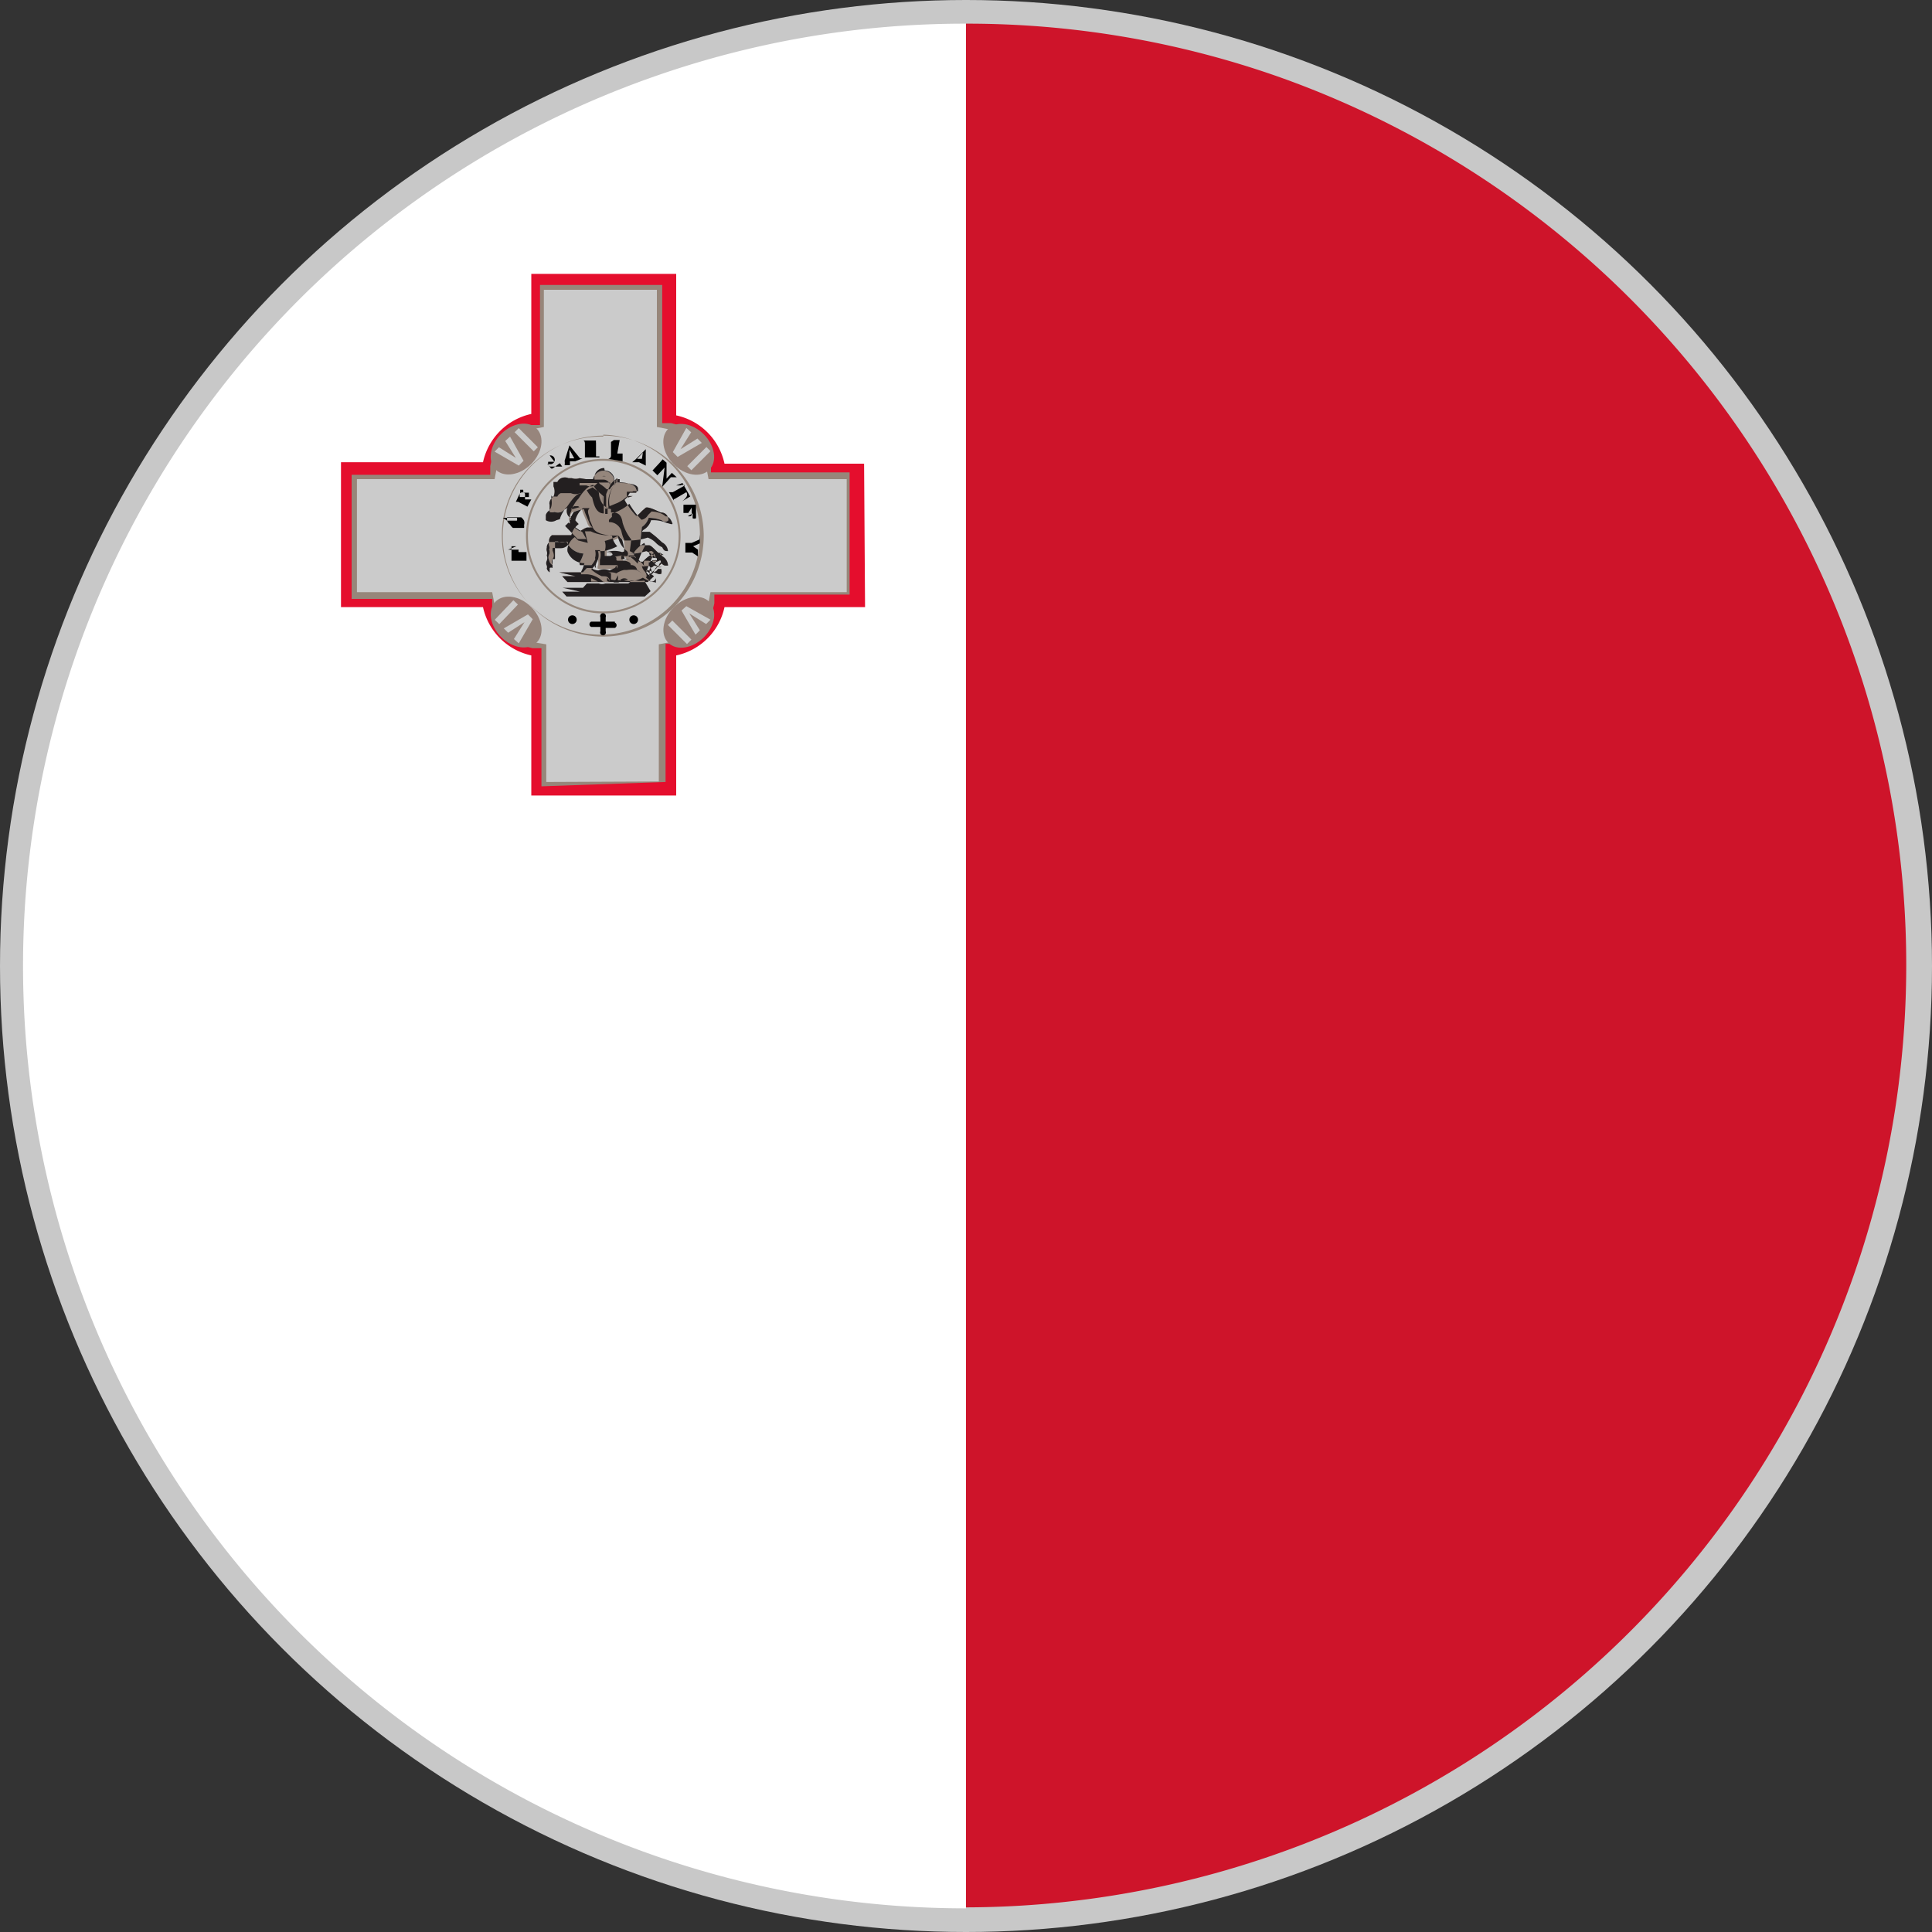
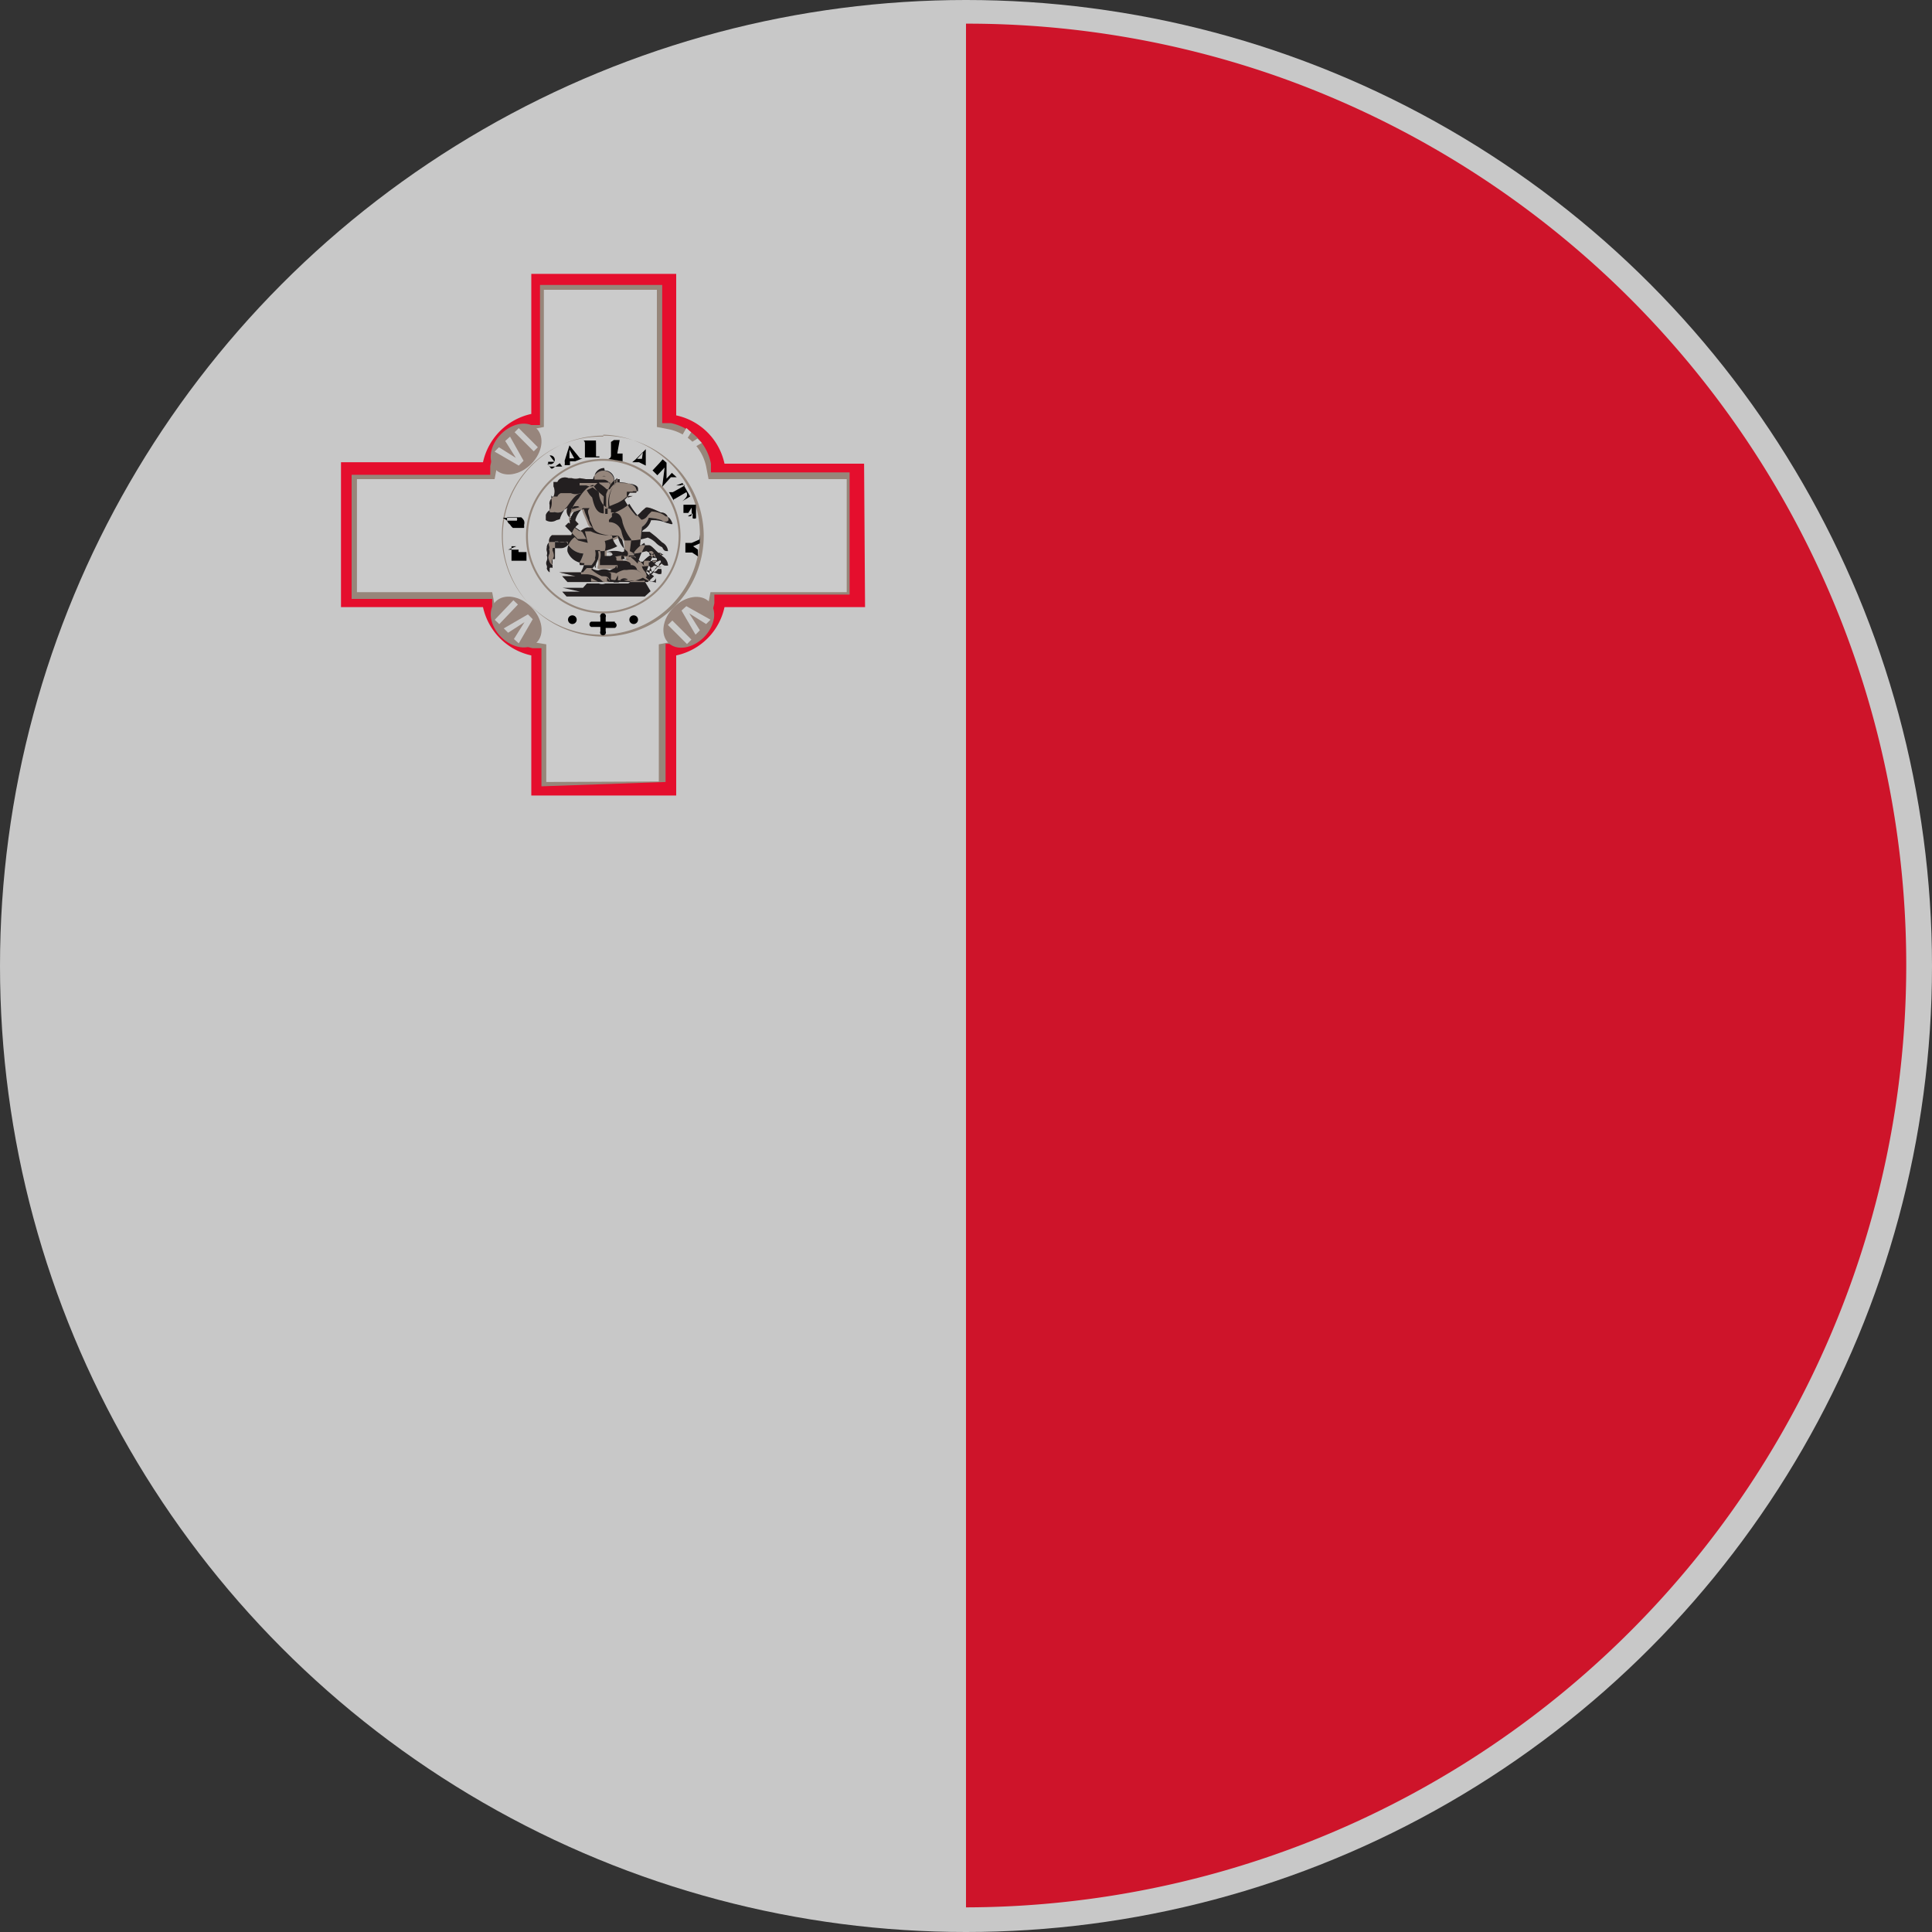
<svg xmlns="http://www.w3.org/2000/svg" viewBox="0 0 40 40">
  <rect x="0" y="0" width="40" height="40" fill="#333333" stroke="none" />
  <defs>
    <style>.cls-1{fill:#c8c8c8;}.cls-2{fill:#fff;}.cls-3{fill:#ce142a;}.cls-4{fill:#e50e2d;}.cls-5{fill:#97867a;}.cls-6{fill:#cbcbcb;}.cls-7{fill:#95877c;}.cls-8{fill:#97857c;}.cls-9{fill:#95867c;}.cls-10{fill:#231f20;}</style>
  </defs>
  <title>Malta</title>
  <g id="图层_2" data-name="图层 2">
    <g id="图层_1-2" data-name="图层 1">
      <circle class="cls-1" cx="20" cy="20" r="20" />
-       <path class="cls-2" d="M13.5,1.6A19.51,19.51,0,0,0,20,39.51V.49A19.41,19.41,0,0,0,13.5,1.6Z" />
      <path class="cls-3" d="M26.5,1.6A19.4,19.4,0,0,0,20,.49v39A19.51,19.51,0,0,0,26.5,1.6Z" />
      <path class="cls-4" d="M17.89,9.6H15a1.3,1.3,0,0,0-1-1V5.67H11v2.9a1.31,1.31,0,0,0-1,1H7.06v3H10a1.31,1.31,0,0,0,1,1v2.9h3v-2.9a1.3,1.3,0,0,0,1-1h2.91Z" />
      <path class="cls-5" d="M11.21,16.28V13.42l-.18,0a1.07,1.07,0,0,1-.84-.84l0-.18H7.28V9.83h2.87l0-.18A1.07,1.07,0,0,1,11,8.8l.18,0V5.9h2.53V8.76l.18,0a1.07,1.07,0,0,1,.83.84l0,.18h2.87v2.53H14.79l0,.18a1.07,1.07,0,0,1-.83.84l-.18,0v2.86Z" />
      <path class="cls-6" d="M11.31,16.19V13.34L11,13.29a1,1,0,0,1-.76-.77l-.05-.26H7.39V9.92h2.85l.05-.26A1,1,0,0,1,11,8.89l.26-.05V6h2.34V8.84l.26.05a1,1,0,0,1,.76.77l.05.26h2.86v2.34H14.71l-.05.26a1,1,0,0,1-.76.77l-.26.05v2.84Z" />
      <path class="cls-7" d="M12.49,12.7a1.6,1.6,0,1,1,1.6-1.6A1.6,1.6,0,0,1,12.49,12.7Zm0-3.16a1.56,1.56,0,1,0,1.56,1.56A1.57,1.57,0,0,0,12.49,9.54Z" />
      <path class="cls-7" d="M12.49,13.18a2.08,2.08,0,1,1,2.08-2.08A2.09,2.09,0,0,1,12.49,13.18Zm0-4.14a2.05,2.05,0,1,0,2,2.05A2.06,2.06,0,0,0,12.49,9Z" />
      <ellipse class="cls-8" cx="10.69" cy="9.3" rx="0.6" ry="0.44" transform="translate(-3.45 10.28) rotate(-45)" />
      <polygon class="cls-6" points="10.24 9.35 10.33 9.26 10.68 9.48 10.46 9.13 10.56 9.04 10.84 9.54 10.74 9.64 10.24 9.35" />
      <rect class="cls-6" x="10.83" y="8.82" width="0.12" height="0.56" transform="translate(-3.24 10.37) rotate(-45)" />
-       <ellipse class="cls-8" cx="14.26" cy="9.3" rx="0.44" ry="0.6" transform="translate(-2.4 12.81) rotate(-45)" />
      <polygon class="cls-6" points="14.21 8.86 14.31 8.95 14.09 9.3 14.44 9.08 14.53 9.17 14.03 9.46 13.93 9.36 14.21 8.86" />
-       <rect class="cls-6" x="14.19" y="9.44" width="0.56" height="0.12" transform="translate(-2.48 13.01) rotate(-45)" />
      <ellipse class="cls-8" cx="14.26" cy="12.88" rx="0.6" ry="0.44" transform="translate(-4.93 13.86) rotate(-45)" />
      <polygon class="cls-6" points="14.71 12.83 14.62 12.92 14.27 12.7 14.49 13.05 14.4 13.14 14.11 12.64 14.21 12.55 14.71 12.83" />
      <rect class="cls-6" x="14" y="12.81" width="0.13" height="0.56" transform="translate(-5.13 13.78) rotate(-45)" />
      <ellipse class="cls-8" cx="10.69" cy="12.88" rx="0.44" ry="0.6" transform="translate(-5.98 11.33) rotate(-45)" />
      <polygon class="cls-6" points="10.74 13.32 10.64 13.23 10.86 12.88 10.52 13.1 10.43 13.01 10.93 12.72 11.03 12.82 10.74 13.32" />
      <rect class="cls-6" x="10.21" y="12.61" width="0.56" height="0.13" transform="translate(-5.93 11.53) rotate(-46.4)" />
      <path d="M10.52,11.38l.16,0v0a.06.06,0,0,0,0,0h-.08l.21,0h-.07a.06.06,0,0,0,0,.05h.11l.05,0a0,0,0,0,0,0,0v0h0l0,.18h0a.06.06,0,0,0,0,0h-.05l-.21,0-.05,0a0,0,0,0,0,0,0h0l0-.3.16,0h-.06l0,0,0,0a.07.07,0,0,0,0,0Z" />
      <path d="M10.5,10.78a.22.22,0,0,1,0-.07l.06,0,.07,0h.07l.09,0a.23.23,0,0,1,.06.07.15.15,0,0,1,0,.09.19.19,0,0,1,0,.06l0,0-.07,0h-.07l-.09,0a.22.22,0,0,1-.06-.07A.15.15,0,0,1,10.5,10.78Zm0,0a.1.1,0,0,0,0,0l0,0,0,0,0,0h.2l0,0a0,0,0,0,0,0,0,.07.07,0,0,0,0-.06l-.06,0-.1,0h-.13l0,0,0,0Z" />
-       <path d="M10.87,10.29l0,.05.09,0H11l0,0h0l-.08.15h0s0,0,0,0a.06.06,0,0,0,0,0l-.19-.1h-.05a0,0,0,0,0,0,0h0l.09-.19,0-.06,0,0h.06a.09.09,0,0,1,0,.06.11.11,0,0,1,0,0,.13.13,0,0,1,0,0l0,0h0l0,0,0,0h.12l0,0h0l0,.09Zm0,0,0-.07a.08.08,0,0,0,0,0,0,0,0,0,0,0,0l0,0a.07.07,0,0,0-.11,0l0,.07Z" />
      <path d="M11.38,9.43h0l.1.13h0l0,0,0,0-.07,0-.06,0,0,0a.1.1,0,0,0,0,0,.19.19,0,0,0,0,.06l.06.08,0,0,0,0,0,0h.11l0,0v0a.07.07,0,0,0,0,0v0s-.06,0-.08,0h0l.15-.11h0a0,0,0,0,0,0,0,.09.09,0,0,0,0,0l.05.07h-.05v0l0,0,0,0-.06,0h-.07l-.07,0-.06-.05,0,0,0,0v0a.26.26,0,0,1,0,0l0,0,0,0,0,0h.08A.09.09,0,0,0,11.38,9.43Z" />
      <path d="M11.79,9.22h0l.22.27,0,0h.05l-.15.06h0v0l0,0h0l-.11,0v.08h0l-.11,0h0v0a.27.27,0,0,0,0-.09Zm0,.09v.18l.1,0Z" />
      <path d="M12.17,9.12h.17l0,0a.16.16,0,0,0,0,.05l0,.28h.07l0,0,0,0V9.3h0v.17l-.3,0h0s0,0,0-.07l0-.22s0-.07-.05-.06h0Z" />
      <path d="M12.71,9.11l.18,0h-.06a.1.1,0,0,0,0,0l-.05.28h.11l0,0,0,0,0,0,0,0h0l0,.16-.3-.05h0s.05,0,.06-.06l0-.21s0-.07,0-.08h0Z" />
      <path d="M13.37,9.3h0l0,.34v0h0l-.14-.07h.06v0a.28.28,0,0,0,0,0h0v0l-.1,0,0,0,0,0a0,0,0,0,0,0,0,0,0,0,0,0,0,0h0l-.1,0h0l.07-.06Zm-.06.07-.12.13.1,0Z" />
      <path d="M13.72,9.51l.08.07,0,.33.11-.12,0,0a.06.06,0,0,0,0,0v0h0l.1.09h-.06l-.06,0-.18.2h0l.05-.4-.15.16,0,0a.06.06,0,0,0,0,0v0l0,0h0l-.1-.1h0l0,0h0l0,0,.14-.15,0,0a0,0,0,0,0,0,0v0h0Z" />
      <path d="M14.13,10l.16.28-.17.1h0a.33.33,0,0,0,.09-.09.09.09,0,0,0,0-.1h0l-.24.14s-.05,0,0,.07l0,0h0l-.12-.21h0l0,0s0,0,.08,0l.25-.14h0a.09.09,0,0,0-.09,0H14l0,0h0Z" />
      <path d="M14.25,10.68l0-.06-.1,0,0,0s0,0,0,0h0l0-.17h0a0,0,0,0,0,0,0h.05l.21,0,0,0a0,0,0,0,0,0,0h0l0,.21a.6.6,0,0,1,0,.07.08.08,0,0,1,0,0l0,0h0a.08.08,0,0,1-.07,0l0,0,0,0v0h0l0,0v0s0,0,0,0h0l0,0,0,0a.1.1,0,0,0,0,0h0l0-.1Zm0-.06,0,.07a.08.08,0,0,0,0,0l0,0h0c.06,0,.08,0,.07-.1l0-.08Z" />
      <path d="M14.49,11.07v.18h0v0h0l-.14.06.1.07,0,0h0a0,0,0,0,0,0,0v0h0v.14h0v0l0,0,0,0-.12-.08h-.14a0,0,0,0,0,0,0v0h0v-.2h0v0a.05.05,0,0,0,0,0h.13l.16-.07,0,0a0,0,0,0,0,0,0h0Z" />
      <path d="M12.73,12.87h-.19v-.09a.06.06,0,1,0-.11,0v.09h-.19a.06.06,0,0,0,0,.11h.19v.09a.06.06,0,1,0,.11,0V13h.19a.06.06,0,0,0,0-.11Z" />
      <circle cx="13.12" cy="12.83" r="0.09" />
      <circle cx="11.85" cy="12.83" r="0.09" />
      <path class="cls-9" d="M13.29,10.91a.35.35,0,0,0,.14-.19h0a.85.85,0,0,1,.27.05l0,0s.07.07.14,0h0s0-.16-.16-.16l0,0c-.13-.06-.26-.12-.31-.1l-.08.07s-.1.11-.12.1a1.55,1.55,0,0,1-.24-.33l.05-.05.06-.1h.13a.06.06,0,0,0,0-.07s0-.15-.39-.14V9.9h0a.21.21,0,0,0-.07.08h0l0,0h0a.26.26,0,0,0,0-.06.22.22,0,0,0-.43,0h-.15L12,9.9l-.07,0-.07,0s0,0,0,0H12a.25.25,0,0,1-.16,0l-.07,0a.19.19,0,0,0-.15,0,.15.15,0,0,0-.08.08v0h0l-.08,0s0,0,0,0,0,0,0,0h0s0,0,0,0,0,0,0,.09a.26.26,0,0,1,0,.21.2.2,0,0,0-.08.11.09.09,0,0,0,0,.06l0,0s0,0,0,.09a0,0,0,0,0,0,.06.15.15,0,0,0,.1,0,.22.22,0,0,0,.14,0l.13-.09a.17.17,0,0,0,.07.22h0s0,0,0-.05l.16.17a.4.4,0,0,0-.15.23l-.07,0-.08,0-.09,0c-.07,0-.11,0-.16,0a.14.14,0,0,0-.06.14.11.11,0,0,0,0,.08.14.14,0,0,1,0,.08.13.13,0,0,1,0,.1l0,0,0,0a.13.13,0,0,0,0,.12l0,0,0,0a.09.09,0,0,1,0,0,.07.07,0,0,0,0,0,.15.15,0,0,0,.07.1h0s0,0,0-.06,0-.06,0-.07,0,0,0,0a.06.06,0,0,0,.05,0s0,0,0-.08,0-.07,0-.1a.06.06,0,0,1,0,0,.09.09,0,0,0,0,0c0-.06,0-.14,0-.18l0,0s0,0,0,0a0,0,0,0,1,0,0s0,0,.06,0l0,0a.22.22,0,0,0,.18,0,.4.4,0,0,0,.35.25.79.79,0,0,1-.07.17.06.06,0,0,0,0,.07s0,0,.1,0l.15,0,0,.06-.11,0h0l-.08.09h-.49l.34.08-.28,0h0l.11.12h1.66l.13-.12h0l-.17-.12.07,0,.18.07h0a.11.11,0,0,0,.07,0,.17.17,0,0,0,0-.1s-.05,0-.07,0h0a.1.1,0,0,1-.07.06l-.06,0a1.33,1.33,0,0,0,.24-.21h0a0,0,0,0,0,0,0h0v0h0s-.07,0-.09.08a.27.27,0,0,1-.08.08l-.07.05a.22.22,0,0,0-.06-.14l0-.06.07,0a.3.3,0,0,0,.22-.08l0,0h.15l-.05,0h0l0,0,0,0h-.09a.29.29,0,0,0-.07-.11.11.11,0,0,0-.06,0h0l0,0s0,0,0,0h0a.09.09,0,0,0,0,.09s0,0,0,.06l-.1,0h0a0,0,0,0,0,0,0,.19.19,0,0,0,.06.08h0s0,0,.08.06l.06,0s0,0,0,0,0,0,0,0a.14.14,0,0,1-.08,0s-.07-.06-.11,0a.08.08,0,0,0-.06.05s0,.1,0,.14v0l0,0-.07-.08a2.06,2.06,0,0,1,.17-.4h0a.67.67,0,0,0-.24.18l-.08,0h0l0,0a.71.71,0,0,1-.11-.16H13a1.39,1.39,0,0,0,.38-.06.5.5,0,0,1,.17.11.52.52,0,0,0,.13.09h0c0,.05.05.1.1.1h.05a.23.23,0,0,0-.13-.2l-.12-.11c-.06-.06-.11-.11-.14-.11h-.19ZM13,10.3l0,.05a.61.61,0,0,1,0-.08h0l.1,0ZM12.3,10l0,0v0h-.07a.1.1,0,0,0,0,0Zm.17.25,0,0h0v0l0,0a.74.74,0,0,0,0,.12Zm-.69.53a.11.11,0,0,1,0-.05.43.43,0,0,1,.06-.12.86.86,0,0,1,.21-.06.85.85,0,0,0,.05.14l.06.14a.18.18,0,0,0,.07.1l-.12,0L12,11l-.2-.14,0,0S11.8,10.75,11.78,10.75Zm1.14.68h0a.54.54,0,0,0-.32,0h0l.06,0s.07,0,.06.07h0c.08,0,.13,0,.14,0a.06.06,0,0,1,0,0h0c.08,0,.11,0,.11.08h0c.06,0,.1,0,.11,0a.52.52,0,0,0-.18,0,.3.3,0,0,0,0-.07s-.1-.07-.22,0h0l-.12,0,0-.1a.32.32,0,0,0,0-.21,1.15,1.15,0,0,0,.28-.11l.08.08h0S12.94,11.38,12.92,11.42Zm-.68.32a.58.58,0,0,0,.14-.2.32.32,0,0,1,0,.13h0a.08.08,0,0,0,0,.07v0h.17l.12,0,.12,0,0,0-.13.06a.3.3,0,0,0-.23,0l0,0C12.32,11.81,12.24,11.77,12.23,11.74Z" />
      <path class="cls-10" d="M13.29,10.91a.35.35,0,0,0,.14-.19h0a.85.85,0,0,1,.27.05l0,0s.07.07.14,0h0s0-.16-.16-.16l0,0c-.13-.06-.26-.12-.31-.1l-.08.07s-.1.11-.12.1a1.55,1.55,0,0,1-.24-.33l.05-.05.06-.1h.13a.06.06,0,0,0,0-.07s0-.15-.39-.14V9.9h0a.21.21,0,0,0-.07.08h0l0,0h0a.26.26,0,0,0,0-.06.22.22,0,0,0-.43,0h-.15L12,9.9l-.07,0-.07,0s0,0,0,0H12a.25.25,0,0,1-.16,0l-.07,0a.19.19,0,0,0-.15,0,.15.15,0,0,0-.08.08v0h0l-.08,0s0,0,0,0,0,0,0,0h0s0,0,0,0,0,0,0,.09a.26.26,0,0,1,0,.21.2.2,0,0,0-.08.11.09.09,0,0,0,0,.06l0,0s0,0,0,.09a0,0,0,0,0,0,.06.15.15,0,0,0,.1,0,.22.22,0,0,0,.14,0l.13-.09a.17.17,0,0,0,.07.22h0s0,0,0-.05l.16.17a.4.4,0,0,0-.15.23l-.07,0-.08,0-.09,0c-.07,0-.11,0-.16,0a.14.14,0,0,0-.06.14.11.11,0,0,0,0,.08.14.14,0,0,1,0,.08.13.13,0,0,1,0,.1l0,0,0,0a.13.13,0,0,0,0,.12l0,0,0,0a.09.09,0,0,1,0,0,.07.07,0,0,0,0,0,.15.15,0,0,0,.07.1h0s0,0,0-.06,0-.06,0-.07,0,0,0,0a.06.06,0,0,0,.05,0s0,0,0-.08,0-.07,0-.1a.06.06,0,0,1,0,0,.09.09,0,0,0,0,0c0-.06,0-.14,0-.18l0,0s0,0,0,0a0,0,0,0,1,0,0s0,0,.06,0l0,0a.22.22,0,0,0,.18,0,.4.4,0,0,0,.35.25.79.79,0,0,1-.07.17.06.06,0,0,0,0,.07s0,0,.1,0l.15,0,0,.06-.11,0h0l-.08.09h-.49l.34.08-.28,0h0l.11.12h1.66l.13-.12h0l-.17-.12.07,0,.18.07h0a.11.11,0,0,0,.07,0,.17.17,0,0,0,0-.1s-.05,0-.07,0h0a.1.1,0,0,1-.07.06l-.06,0a1.33,1.33,0,0,0,.24-.21h0a0,0,0,0,0,0,0h0v0h0s-.07,0-.09.08a.27.27,0,0,1-.08.08l-.07.05a.22.22,0,0,0-.06-.14l0-.06.07,0a.3.3,0,0,0,.22-.08l0,0h.15l-.05,0h0l0,0,0,0h-.09a.29.29,0,0,0-.07-.11.11.11,0,0,0-.06,0h0l0,0s0,0,0,0h0a.09.09,0,0,0,0,.09s0,0,0,.06l-.1,0h0a0,0,0,0,0,0,0,.19.19,0,0,0,.06.08h0s0,0,.08.06l.06,0s0,0,0,0,0,0,0,0a.14.14,0,0,1-.08,0s-.07-.06-.11,0a.08.08,0,0,0-.06.05s0,.1,0,.14v0l0,0-.07-.08a2.06,2.06,0,0,1,.17-.4h0a.67.67,0,0,0-.24.18l-.08,0h0l0,0a.71.71,0,0,1-.11-.16H13a1.39,1.39,0,0,0,.38-.06.5.5,0,0,1,.17.11.52.52,0,0,0,.13.09h0c0,.05.05.1.1.1h.05a.23.23,0,0,0-.13-.2l-.12-.11c-.06-.06-.11-.11-.14-.11h-.19ZM13,10.3l0,.05a.61.61,0,0,1,0-.08h0l.1,0Zm-.17-.38V10h0c.28,0,.38.05.38.12a0,0,0,0,1,0,.05h-.11l0-.07h0l0,.08-.12,0h0a.4.4,0,0,0,0,.1.78.78,0,0,1-.19.13l-.17.07a.58.58,0,0,1,.14-.49s0,0,0-.06a0,0,0,0,1,0,0A.21.21,0,0,1,12.83,9.92Zm-.25.72-.05,0s0-.07,0-.11h.05S12.58,10.62,12.58,10.64Zm-.31-.55h0s.16.12.23.19a2.34,2.34,0,0,0,0,.27h0a.13.13,0,0,1,0-.05.38.38,0,0,0,0-.09.57.57,0,0,0,0-.14h0s0,0,0,0a.48.48,0,0,1,0,.14s0,.07,0,.08,0,0,0,.07h0a.42.42,0,0,1,0,.07c-.17,0-.21-.21-.24-.33a.38.38,0,0,0,0,0h0a.57.57,0,0,1-.11-.15Zm.2-.23a.11.11,0,0,1,.07,0l0,0a.09.09,0,0,1,0,0h0l-.17,0h-.05l0,0v0h.07Zm-.15.13,0,0h0A.15.15,0,0,0,12.33,10Zm0,0,0,0v0h-.07a.1.1,0,0,0,0,0Zm.07,0h.06l.18,0a1,1,0,0,1,0,.14s-.06,0-.07,0a.08.08,0,0,1,0,0,.73.73,0,0,0-.14-.11A.39.39,0,0,1,12.37,9.94Zm.09.28,0,0h0v0l0,0a.74.74,0,0,0,0,.12Zm.26-.25,0,0h0v0s0,0,0,0a.59.59,0,0,0-.14.49h-.05c0-.09,0-.2,0-.28h0a1.55,1.55,0,0,1,.1-.21.42.42,0,0,1,.09-.09h0Zm-.22-.28a.2.2,0,0,1,.2.21.16.16,0,0,1,0,.07.48.48,0,0,0-.09.1h0a.82.82,0,0,0,0-.08h0v0a.14.14,0,0,0-.14-.11h-.18A.2.2,0,0,1,12.51,9.69ZM12,10H11.9l0,0,.06,0,.14,0h.27l0,0,0,0h0s0,0-.05.05l0,0a.21.21,0,0,1-.18,0H12Zm-.48.77a.21.21,0,0,1-.22,0,0,0,0,0,1,0,0c0-.06,0-.07,0-.11l0,0a.07.07,0,0,1,0,0,.19.19,0,0,1,.07-.09s.07-.06.05-.22,0-.07,0-.07h0s0,0,.05,0,0,0,0,0v0l.07,0h0l0,0a.13.13,0,0,1,.07-.07s.08,0,.14,0l.07,0a.23.23,0,0,0,.19,0l.1,0h.12l-.18,0c-.12,0-.21.14-.31.28a.66.66,0,0,0-.15.26Zm.3,0a.11.11,0,0,1,0-.05.43.43,0,0,1,.06-.12.86.86,0,0,1,.21-.06.85.85,0,0,0,.05.14l.06.14a.18.18,0,0,0,.07.1l-.12,0L12,11l-.2-.14,0,0S11.8,10.75,11.78,10.75ZM12,10.5l-.18.05a.23.23,0,0,1,.07-.07l.08,0,0,0A.14.14,0,0,0,12,10.5Zm-.23.32.29.2.08.14-.18,0-.26-.27s0,0,0,0,0,0,0,0Zm-.2.53,0,0s0,0-.07,0a.07.07,0,0,0-.06,0s0,0,0,.05l0,0s.06.12,0,.17a.06.06,0,0,1,0,0,.07.07,0,0,0,0,0,.13.13,0,0,0,0,.12s0,.05,0,.07h0a.06.06,0,0,0-.06,0s0,.06,0,.09,0,0,0,0h0a.14.14,0,0,1-.06-.08v0a.09.09,0,0,0,0-.06.06.06,0,0,0,0,0v0a.11.11,0,0,1,0-.1l0,0,0,0a.15.15,0,0,0,0-.11.14.14,0,0,0,0-.09.13.13,0,0,1,0-.07.14.14,0,0,1,.06-.12s.08,0,.14,0l.08,0,.09,0,.07,0v0a.19.19,0,0,0,0,.06A.19.19,0,0,1,11.61,11.35Zm.54.54s-.07,0-.08,0a0,0,0,0,1,0-.05.71.71,0,0,0,.07-.18h0a.37.37,0,0,1-.35-.24.2.2,0,0,1,0-.07.06.06,0,0,1,0,0,.36.36,0,0,1,.15-.23l.07.07h0l.2.05h0L12.11,11h0l-.06,0h.05l.13,0a.85.85,0,0,0,.44.08.39.39,0,0,0,.11.23,1,1,0,0,1-.29.1h-.11a.27.27,0,0,1,0,.17h0a.49.49,0,0,1-.14.21h0s.1.09.22.14l0,0h0c.1,0,.14,0,.17.11v0H12.6a.21.21,0,0,1-.12,0A.5.5,0,0,0,12.15,11.89Zm.77-.46h0a.54.54,0,0,0-.32,0h0l.06,0s.07,0,.06.07h0c.08,0,.13,0,.14,0a.06.06,0,0,1,0,0h0c.08,0,.11,0,.11.08h0c.06,0,.1,0,.11,0a.52.52,0,0,0-.18,0,.3.3,0,0,0,0-.07s-.1-.07-.22,0h0l-.12,0,0-.1a.32.32,0,0,0,0-.21,1.15,1.15,0,0,0,.28-.11l.08.08h0S12.94,11.38,12.92,11.42Zm-.68.32a.58.58,0,0,0,.14-.2.32.32,0,0,1,0,.13h0a.08.08,0,0,0,0,.07v0h.17l.12,0,.12,0,0,0-.13.06a.3.3,0,0,0-.23,0l0,0C12.32,11.81,12.24,11.77,12.23,11.74Zm.53,0h-.13l-.12,0h-.16a.07.07,0,0,1,0-.05v0h0a.32.32,0,0,0,0-.15.29.29,0,0,0,0-.16h.1a.31.31,0,0,1,0,.2l0,.11h0l.14,0h0c.09,0,.17,0,.21,0s0,.07,0,.07h0A.24.24,0,0,1,12.77,11.71Zm-.1.29a.33.33,0,0,0-.06-.08h0v0a.29.29,0,0,0,0,.07v0Zm-.25,0-.14,0a.22.22,0,0,1,0-.07Zm1.09.2-.12.11H11.73l-.09-.1.37,0h0l-.36-.08h.42l.08-.09.1,0h0l.15,0,0,0a.18.18,0,0,0,.13,0h.05v0l0,0h0s.07,0,.14,0H13a.06.06,0,0,0,.05-.06h.12a.55.55,0,0,0,.17,0Zm.27-.75h0l0,0h-.08v0a.11.11,0,0,0,0-.05Zm-.4-.11.11,0h0l0,0-.07,0A.26.26,0,0,1,13.37,11.33Zm0,.35v0a.16.16,0,0,1,0-.12.07.07,0,0,1,0,0s.06,0,.09,0a.16.16,0,0,0,.09,0s.05,0,.06,0,0,0,0-.06l-.07,0a.17.17,0,0,1-.07,0h0l.08,0h0l0,0s-.07-.06-.07-.07a.07.07,0,0,1,0-.07h0l0,0,0,0h0l.05,0a.26.26,0,0,1,.08.16.13.13,0,0,1,0,.08.28.28,0,0,1-.21.07.11.11,0,0,1-.08,0h0a.2.2,0,0,0,.05.1.19.19,0,0,1,.05.14h0l.08-.07c.05,0,.07-.06.08-.09s.05-.07.07-.07h0a.07.07,0,0,1,0,0l0,0h0v0h0a1.54,1.54,0,0,1-.25.22l0,0h0s.08.09.13.09.07-.05.08-.07,0,0,0,0,0,.05,0,.08,0,0-.06,0a.6.6,0,0,1-.21-.09h0s0,0,0,0l0,0a.55.55,0,0,1-.37.06.06.06,0,0,0,0,0,.13.13,0,0,0-.09,0l0,0h-.06a.27.27,0,0,0,0-.11h0a.46.46,0,0,1-.09.15,0,0,0,0,0,0,0h.11A.12.12,0,0,1,13,12a.05.05,0,0,1,0,0,.05.05,0,0,1,0,0,1,1,0,0,1-.35,0v0l0,0h0c0-.06,0-.12,0-.14h0s0,0,0,.07l0-.06,0,0h0l0,0a.11.11,0,0,0-.11,0h0l0,0,0,0a.3.3,0,0,1,.22,0h0a.5.5,0,0,1,.16-.07h.06s0,0,0,0a.74.74,0,0,1,.2,0v0h0l.11.07h0l-.1-.07a.12.12,0,0,0-.13-.1c0-.06-.06-.07-.11-.09a.07.07,0,0,0,0,0s-.07,0-.15,0,0-.07-.07-.08h0a.5.5,0,0,1,.3,0s0,0,.1,0a.66.66,0,0,1,.17.14h0l.07.09,0,0h0l0,0S13.33,11.7,13.32,11.68Zm-.51.36h.07l0,0H12.8Zm.53-.8a1.9,1.9,0,0,0-.16.38A.7.7,0,0,0,13,11.5h.13s0-.05,0-.07A.77.77,0,0,1,13.34,11.24Zm-.32.12h0c.09.05.13.07.14.11h0c-.12,0-.18,0-.2,0a.08.08,0,0,0,0-.11h0a.5.5,0,0,1-.19-.32h0c-.11,0-.46,0-.52-.18a1.1,1.1,0,0,0-.06-.14c0-.1-.08-.18,0-.25s0,0,0,0h0l-.06,0-.08,0a.49.49,0,0,0-.15.22.1.1,0,0,0,0,.07h0s.07,0,.07,0h-.06s0,0-.06,0a.12.12,0,0,0,0,0s0,0,0,0h0a.15.15,0,0,1-.05-.21.67.67,0,0,1,.16-.28h0c.09-.14.18-.25.3-.28h0a.71.71,0,0,0,.12.16v0c0,.12.07.31.25.34,0,0,0,0,0,0h0s0,.06,0,.07h0c.1,0,.21,0,.24.21a1,1,0,0,0,.07.18h0a1,1,0,0,0,.11.17Zm.2-.4h.21s.08.06.14.11l.12.11a.22.22,0,0,1,.12.18c-.06,0-.08,0-.12-.08h0a.4.4,0,0,1-.13-.09.47.47,0,0,0-.17-.11h0a1.2,1.2,0,0,1-.38.06h-.1a.8.8,0,0,1-.06-.17.26.26,0,0,0-.26-.21h0a.1.1,0,0,1,0-.05l.06-.06h0a.43.43,0,0,1,0-.07.66.66,0,0,0,.17-.07.78.78,0,0,0,.19-.13,1.69,1.69,0,0,0,.25.33s.08,0,.14-.1l.07-.07s.18,0,.29.1l0,0h0c.08,0,.12.09.14.14s-.08,0-.11,0l0,0a.71.71,0,0,0-.28-.06h-.05a.33.33,0,0,1-.14.19.12.12,0,0,0-.05.05Z" />
    </g>
  </g>
</svg>